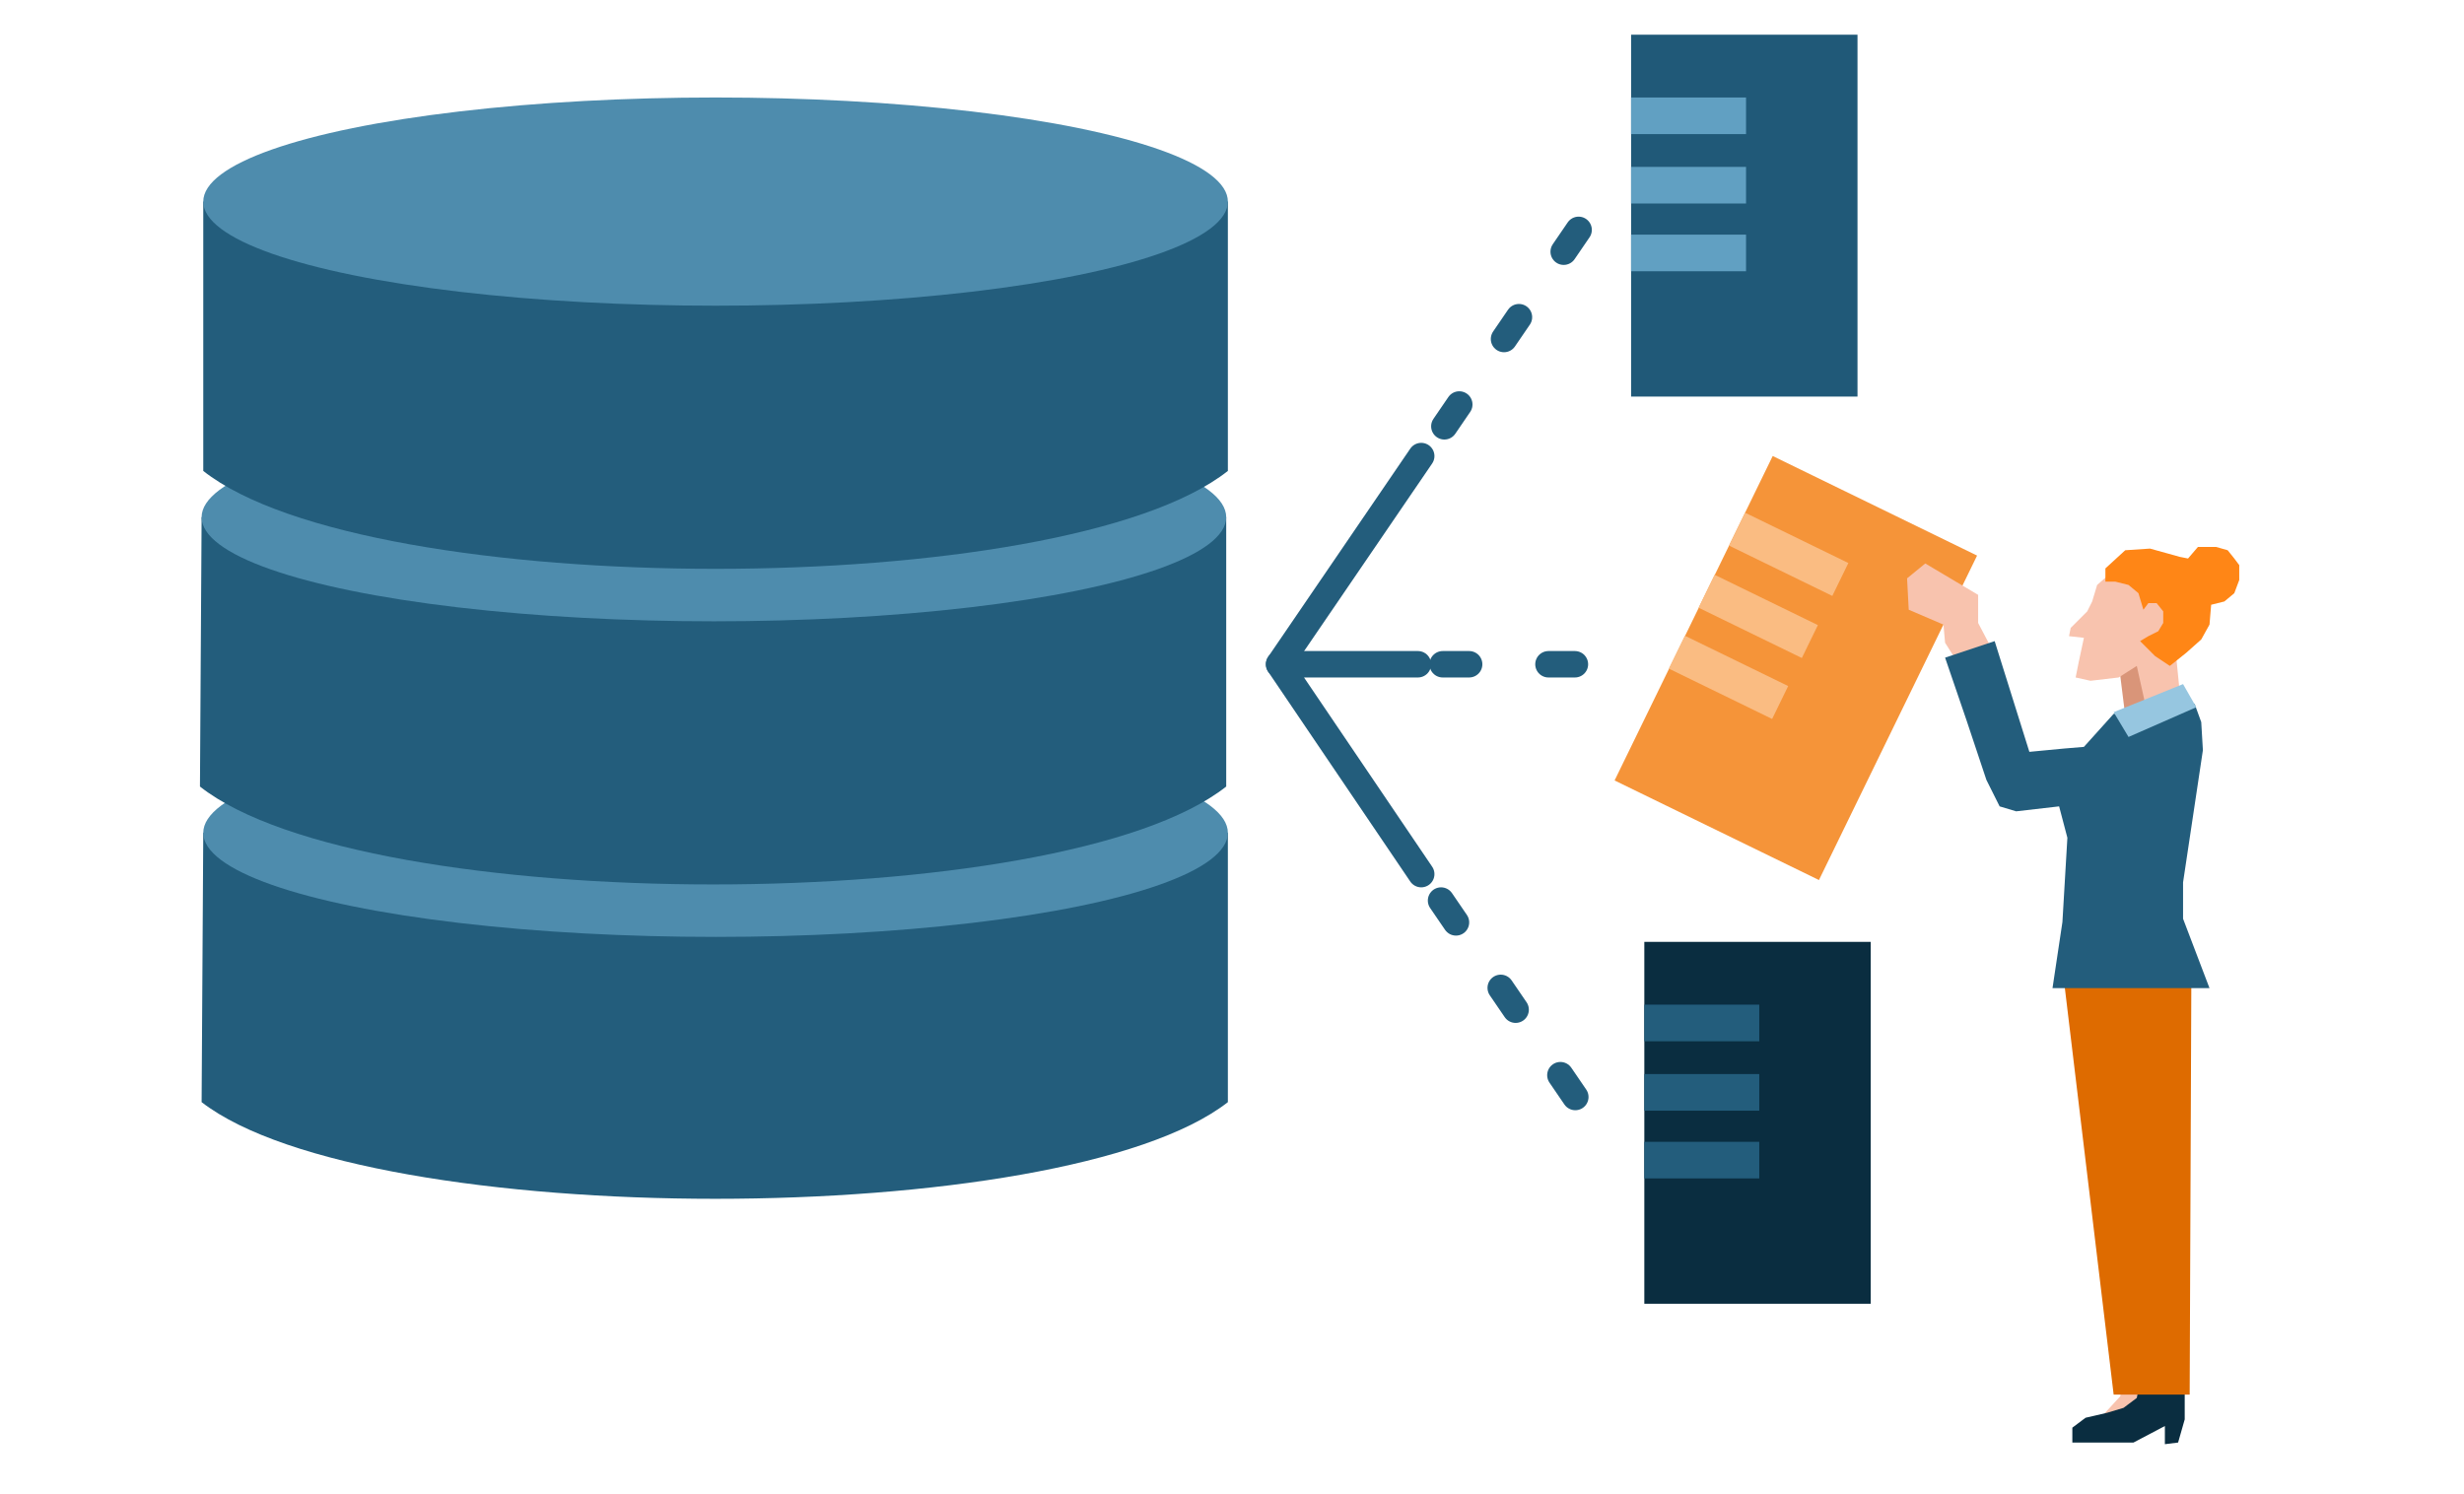
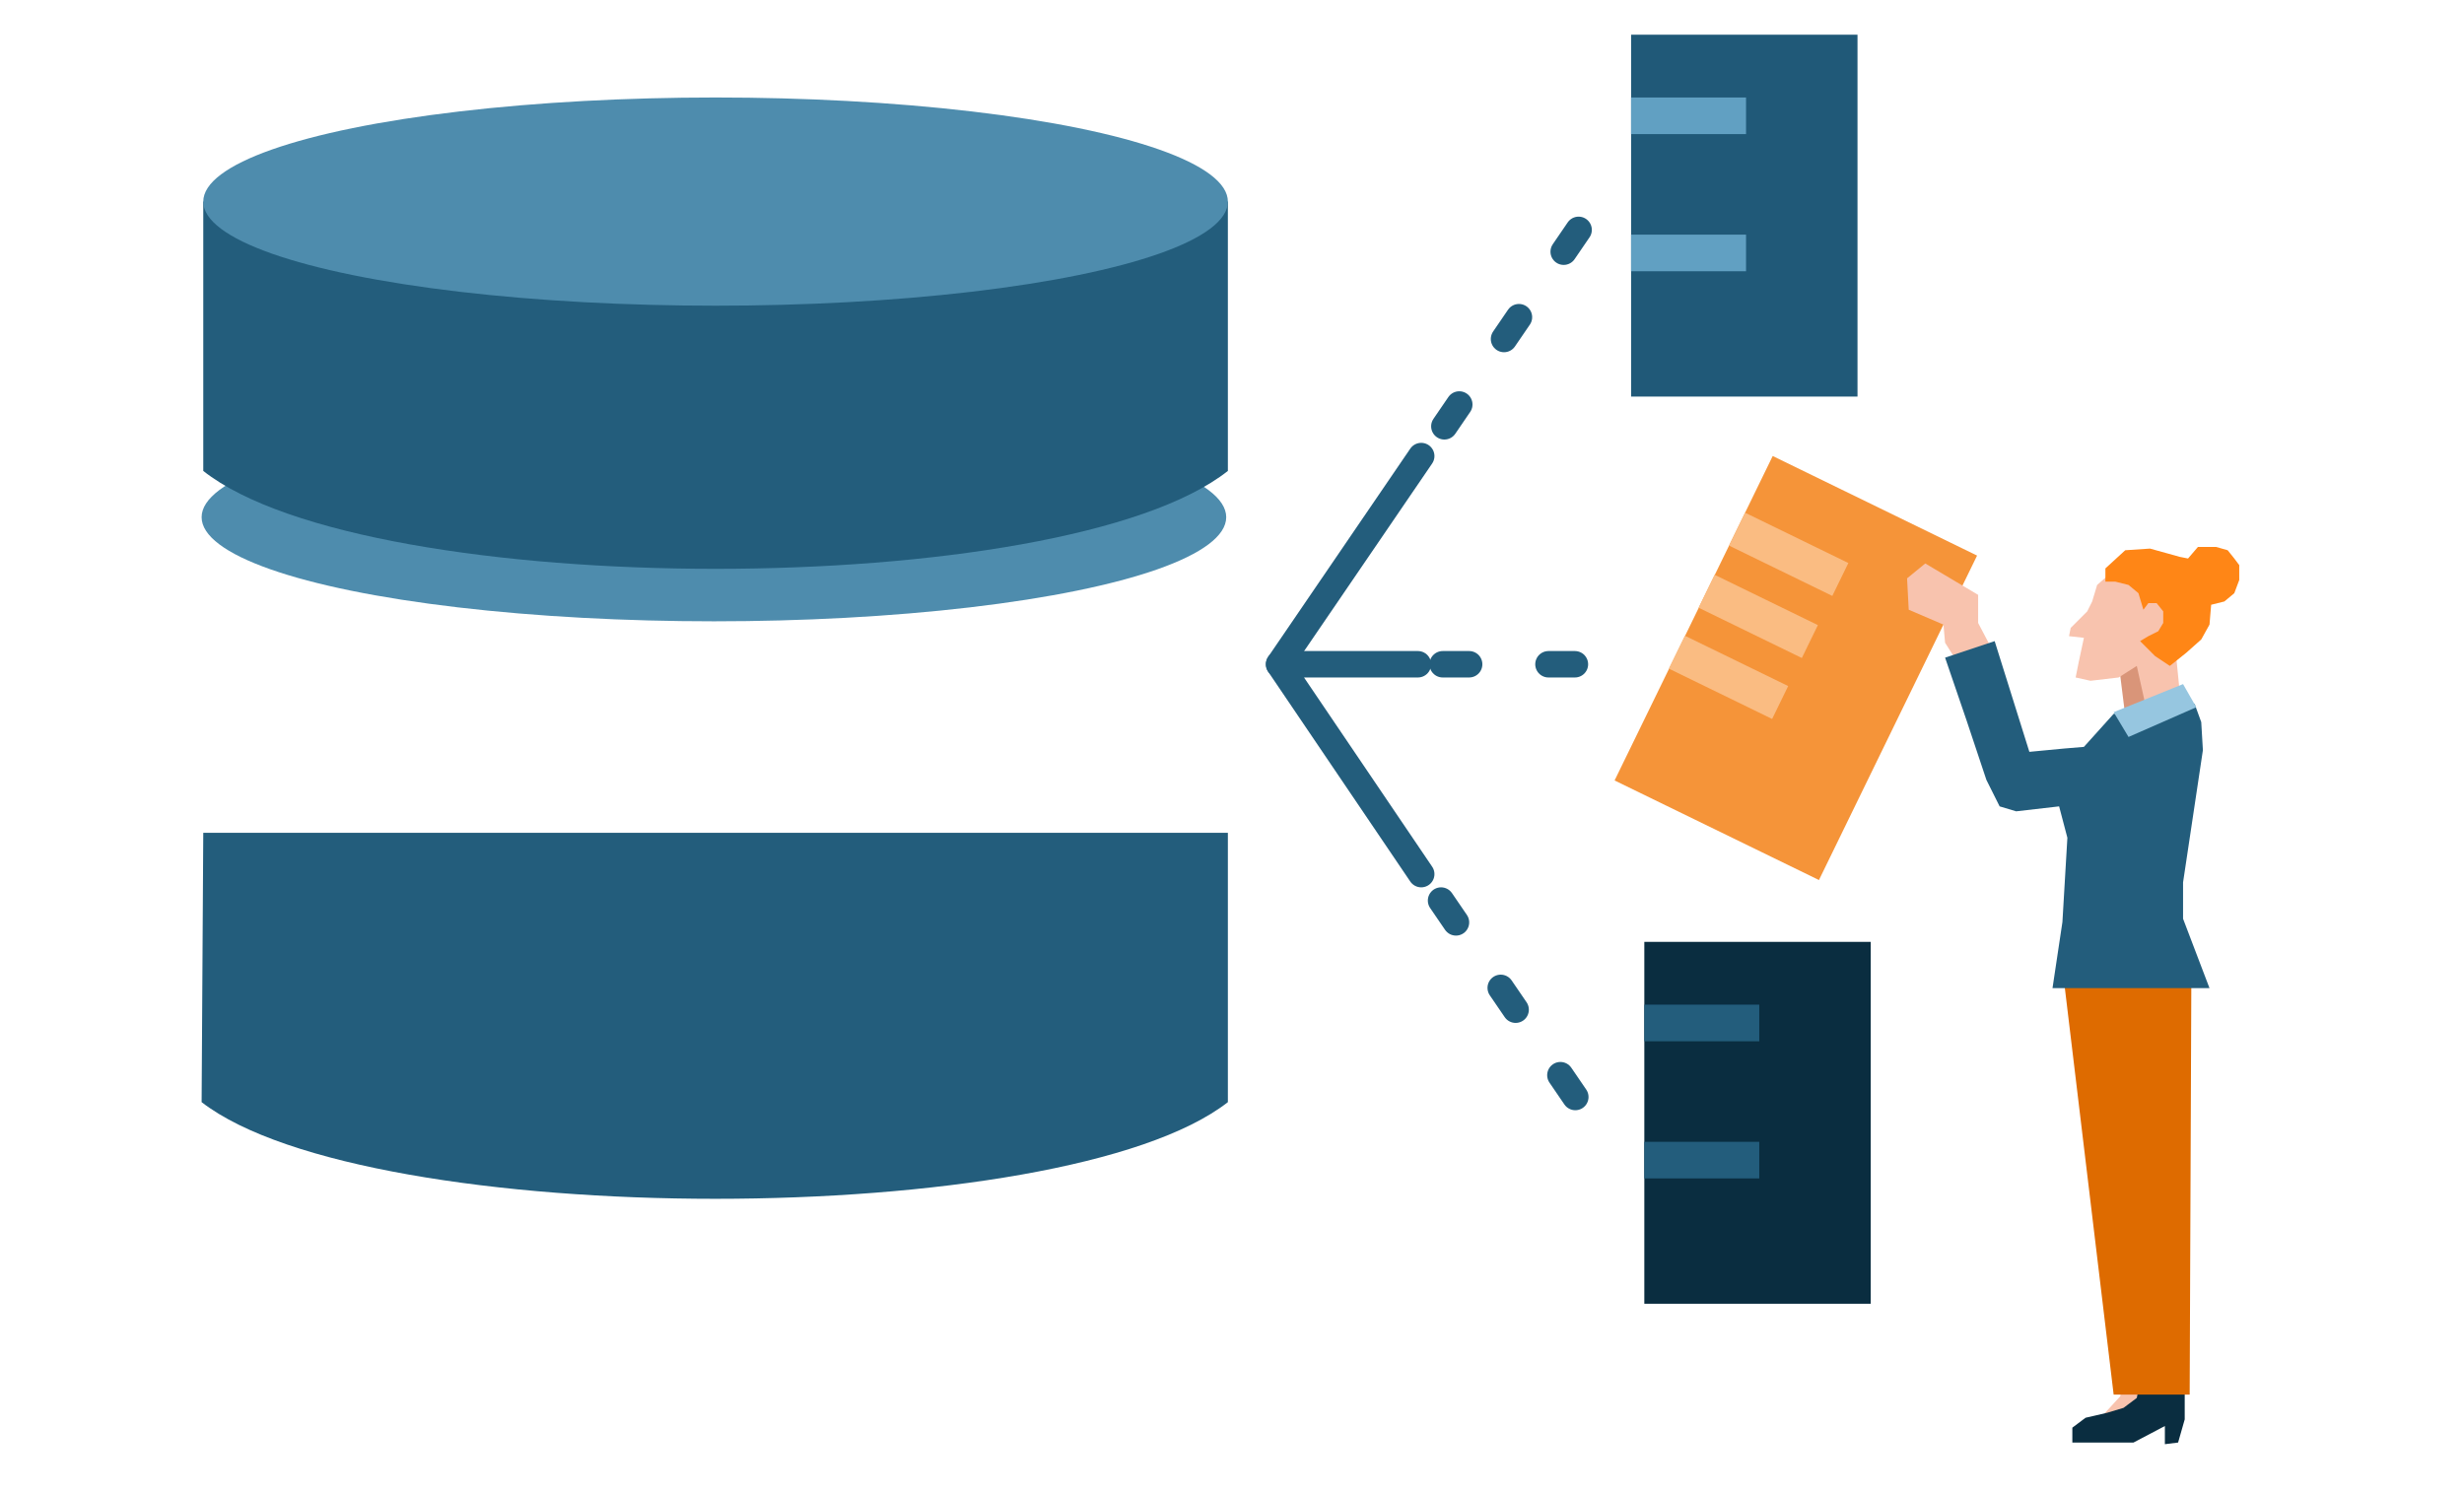
<svg xmlns="http://www.w3.org/2000/svg" xml:space="preserve" width="1491px" height="904px" version="1.1" style="shape-rendering:geometricPrecision; text-rendering:geometricPrecision; image-rendering:optimizeQuality; fill-rule:evenodd; clip-rule:evenodd" viewBox="0 0 1491 904">
  <defs>
    <style type="text/css">
   
    .str0 {stroke:#235D7C;stroke-width:15.999;stroke-linecap:round;stroke-linejoin:round}
    .str1 {stroke:#235D7C;stroke-width:15.999;stroke-linecap:round;stroke-dasharray:15.999 47.998}
    .fil7 {fill:none}
    .fil2 {fill:#0A2D40}
    .fil3 {fill:#205978}
    .fil0 {fill:#235D7C}
    .fil1 {fill:#4E8CAD}
    .fil4 {fill:#61A0C2}
    .fil12 {fill:#96C6E0}
    .fil8 {fill:#D99579}
    .fil11 {fill:#DE6B00}
    .fil5 {fill:#F59439}
    .fil9 {fill:#F8C3AE}
    .fil6 {fill:#FABC82}
    .fil10 {fill:#FF8616}
   
  </style>
  </defs>
  <g id="Слой_x0020_1">
    <path class="fil0" d="M122 667l1 -163 620 0c0,54 0,108 0,163 -100,78 -520,78 -621,0z" />
-     <ellipse class="fil1" cx="433" cy="504" rx="310" ry="63" />
-     <path class="fil0" d="M121 476l1 -163 620 0c0,55 0,109 0,163 -100,79 -521,79 -621,0z" />
    <ellipse class="fil1" cx="432" cy="313" rx="310" ry="63" />
    <path class="fil0" d="M123 285l0 -163 620 0c0,55 0,109 0,163 -100,79 -520,79 -620,0z" />
    <ellipse class="fil1" cx="433" cy="122" rx="310" ry="63" />
    <rect class="fil2" x="995" y="570" width="137" height="219" />
    <rect class="fil0" x="995" y="608" width="69.554" height="22.159" />
-     <rect class="fil0" x="995" y="650" width="69.554" height="22.159" />
    <rect class="fil0" x="995" y="691" width="69.554" height="22.159" />
    <rect class="fil3" x="987" y="21" width="137" height="219" />
    <rect class="fil4" x="987" y="59" width="69.554" height="22.159" />
-     <rect class="fil4" x="987" y="101" width="69.554" height="22.159" />
    <rect class="fil4" x="987" y="142" width="69.554" height="22.159" />
    <rect class="fil5" transform="matrix(0.472 0.23 -0.23 0.472 1072.69 275.968)" width="262" height="416" />
    <rect class="fil6" transform="matrix(0.472 0.23 -0.23 0.472 1055.96 310.269)" width="132.422" height="42.188" />
    <rect class="fil6" transform="matrix(0.472 0.23 -0.23 0.472 1037.52 347.846)" width="132.422" height="42.188" />
    <rect class="fil6" transform="matrix(0.472 0.23 -0.23 0.472 1019.54 384.729)" width="132.422" height="42.188" />
    <line class="fil7 str0" x1="774" y1="402" x2="860" y2="276" />
    <polyline class="fil7 str0" points="860,529 774,402 858,402 " />
    <line class="fil7 str1" x1="874" y1="258" x2="956" y2="138" />
    <line class="fil7 str1" x1="872" y1="545" x2="954" y2="665" />
    <line class="fil7 str1" x1="873" y1="402" x2="963" y2="402" />
    <polygon class="fil8" points="1286,433 1283,409 1292,395 1303,423 " />
    <polygon class="fil9" points="1184,400 1207,396 1197,377 1197,360 1165,341 1154,350 1155,369 1176,378 1177,389 " />
    <polygon class="fil9" points="1299,430 1293,403 1282,410 1265,412 1256,410 1258,400 1261,386 1252,385 1253,380 1263,370 1266,364 1269,354 1277,347 1321,357 1317,399 1319,419 " />
    <path class="fil10" d="M1280 352l-6 0 0 -8 12 -11 15 -1 18 5 5 1 6 -7 11 0 7 2 4 5 3 4c0,1 0,1 0,1l0 8 -3 8 -6 5 -8 2 -1 12 -5 9 -9 8 -10 8 -9 -6 -9 -9 5 -3 6 -3 3 -5 0 -7 -4 -5 -5 0 -3 4 -3 -10 -6 -5 -8 -2z" />
    <polygon class="fil9" points="1298,840 1284,839 1283,845 1272,857 1292,857 " />
    <polygon class="fil2" points="1322,841 1294,841 1293,846 1285,852 1275,855 1262,858 1254,864 1254,873 1291,873 1310,863 1310,874 1318,873 1322,859 " />
    <polygon class="fil11" points="1326,596 1249,594 1279,844 1325,844 " />
    <polygon class="fil0" points="1190,436 1177,398 1207,388 1228,455 1249,453 1261,452 1279,432 1328,426 1332,437 1333,454 1321,534 1321,556 1337,598 1242,598 1248,558 1251,507 1246,488 1220,491 1210,488 1202,472 " />
    <polygon class="fil12" points="1288,446 1279,431 1321,414 1329,428 " />
    <rect class="fil7" width="1491" height="904" />
  </g>
</svg>